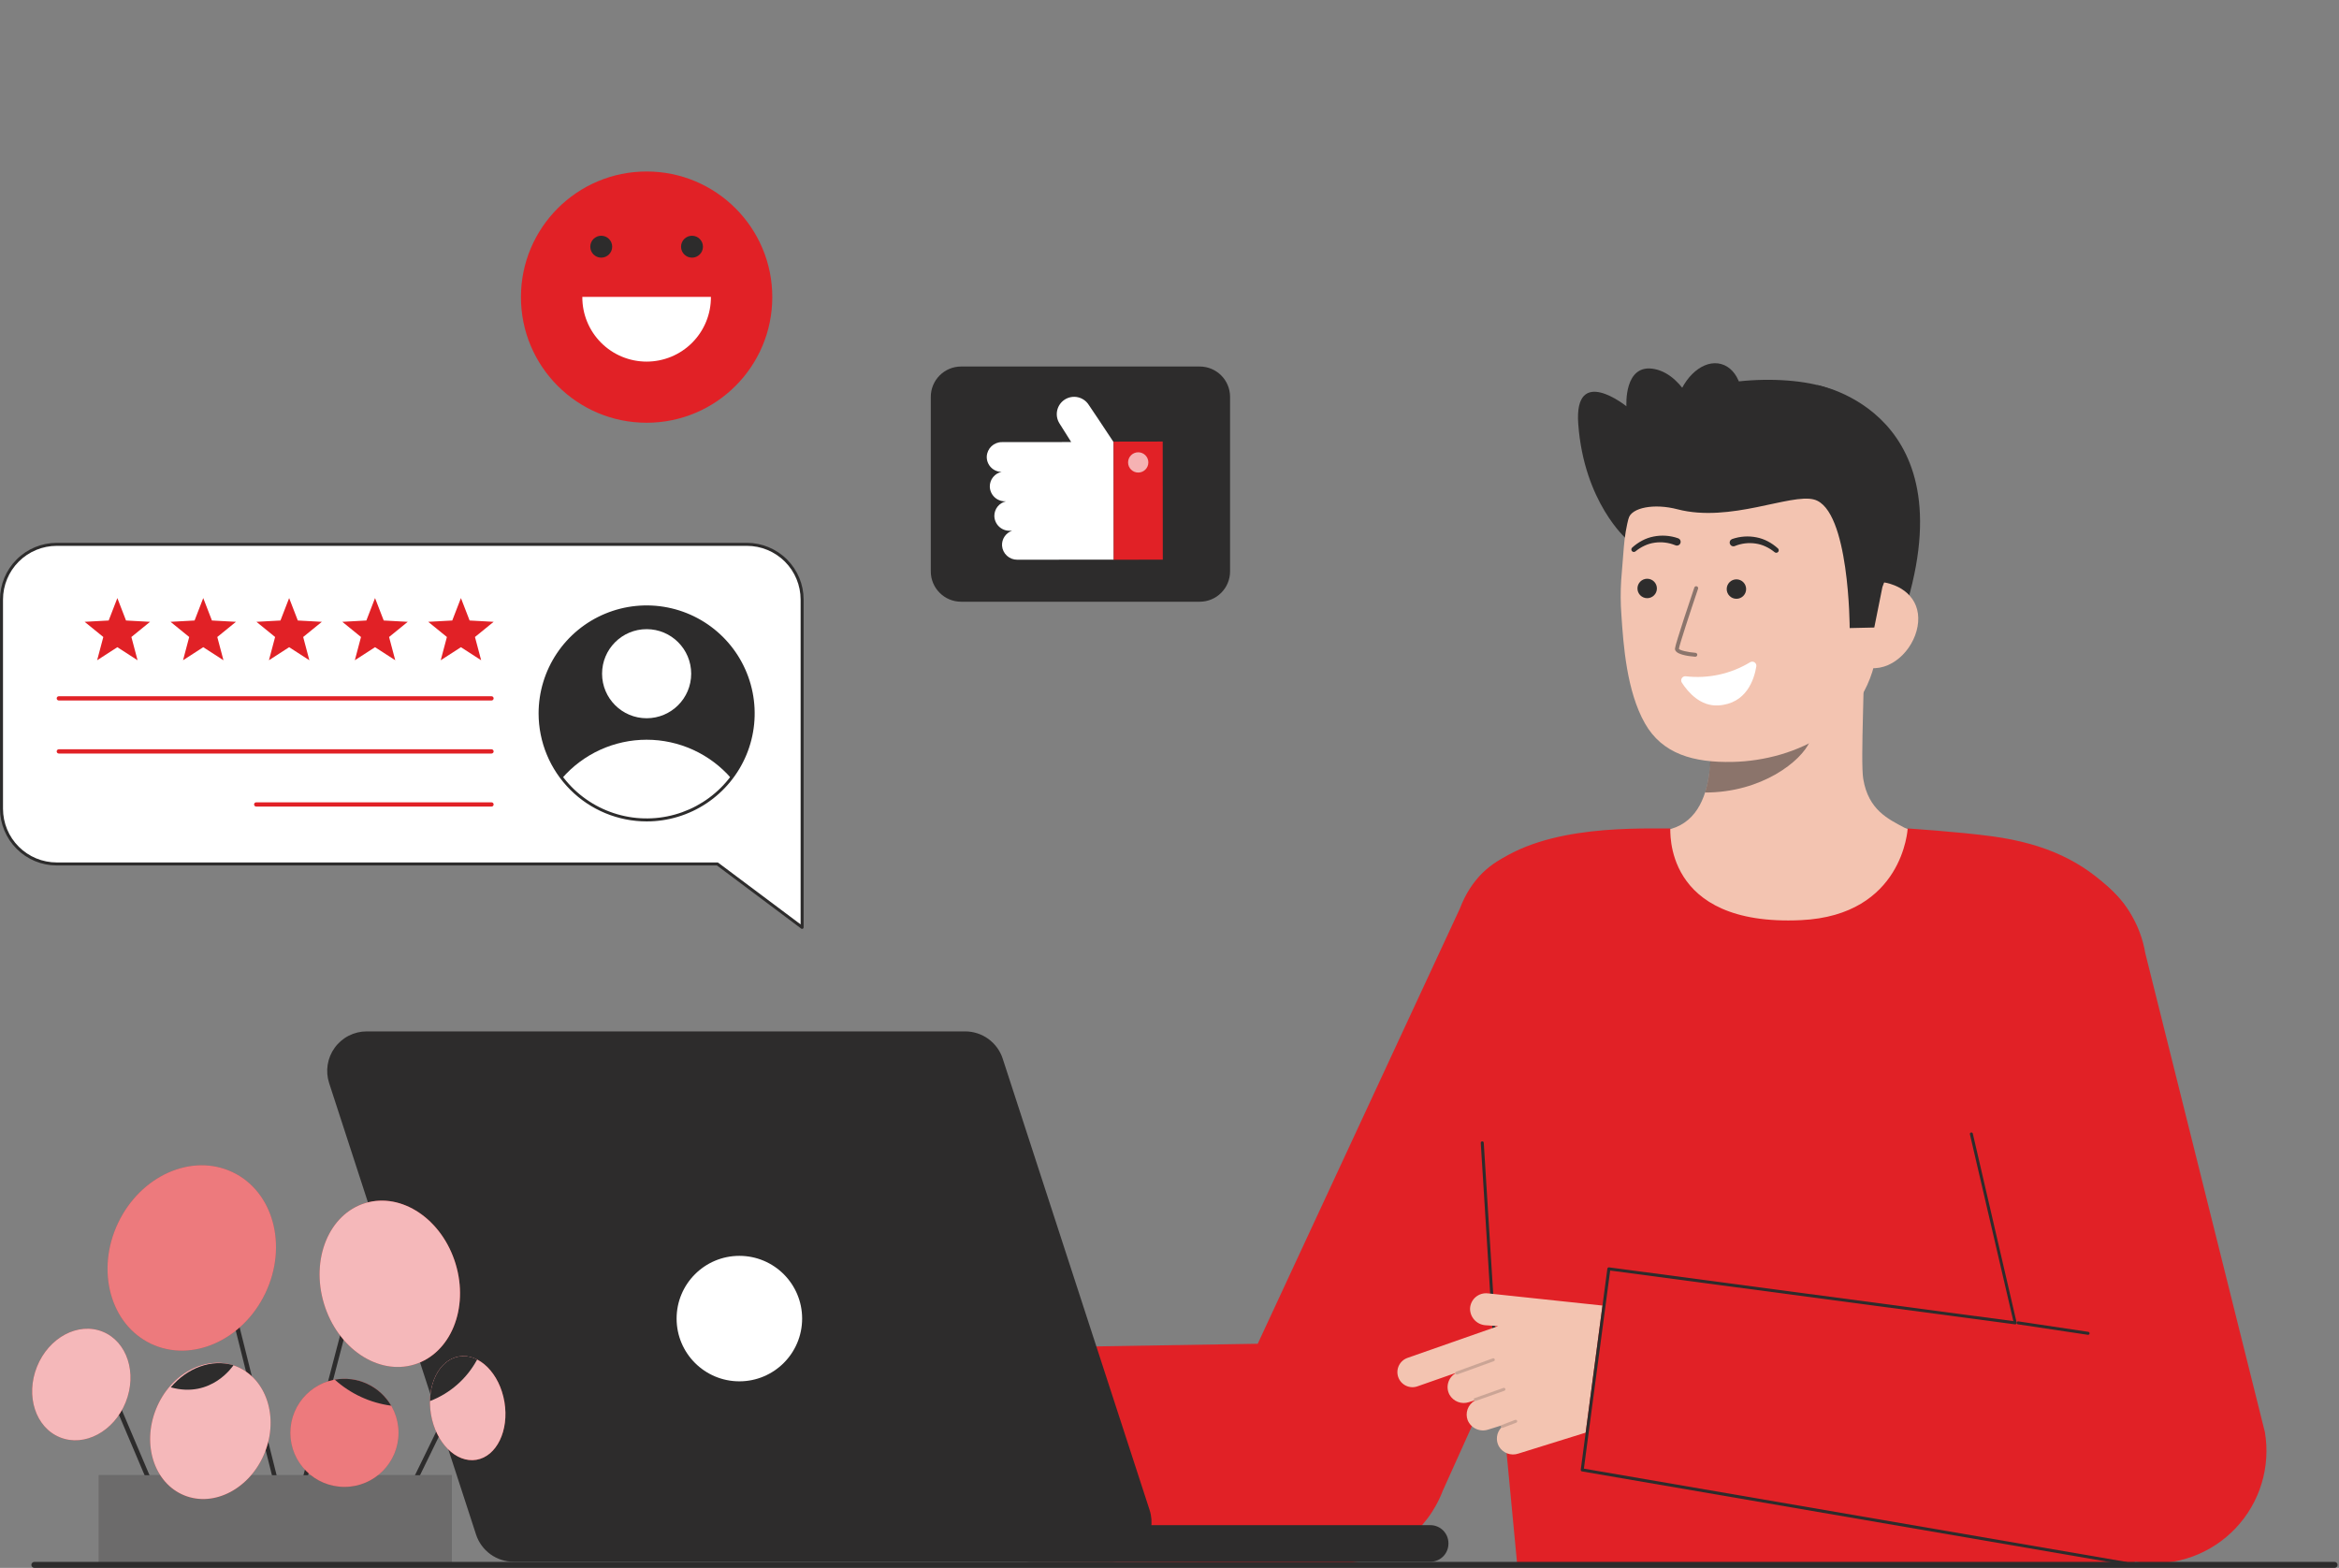
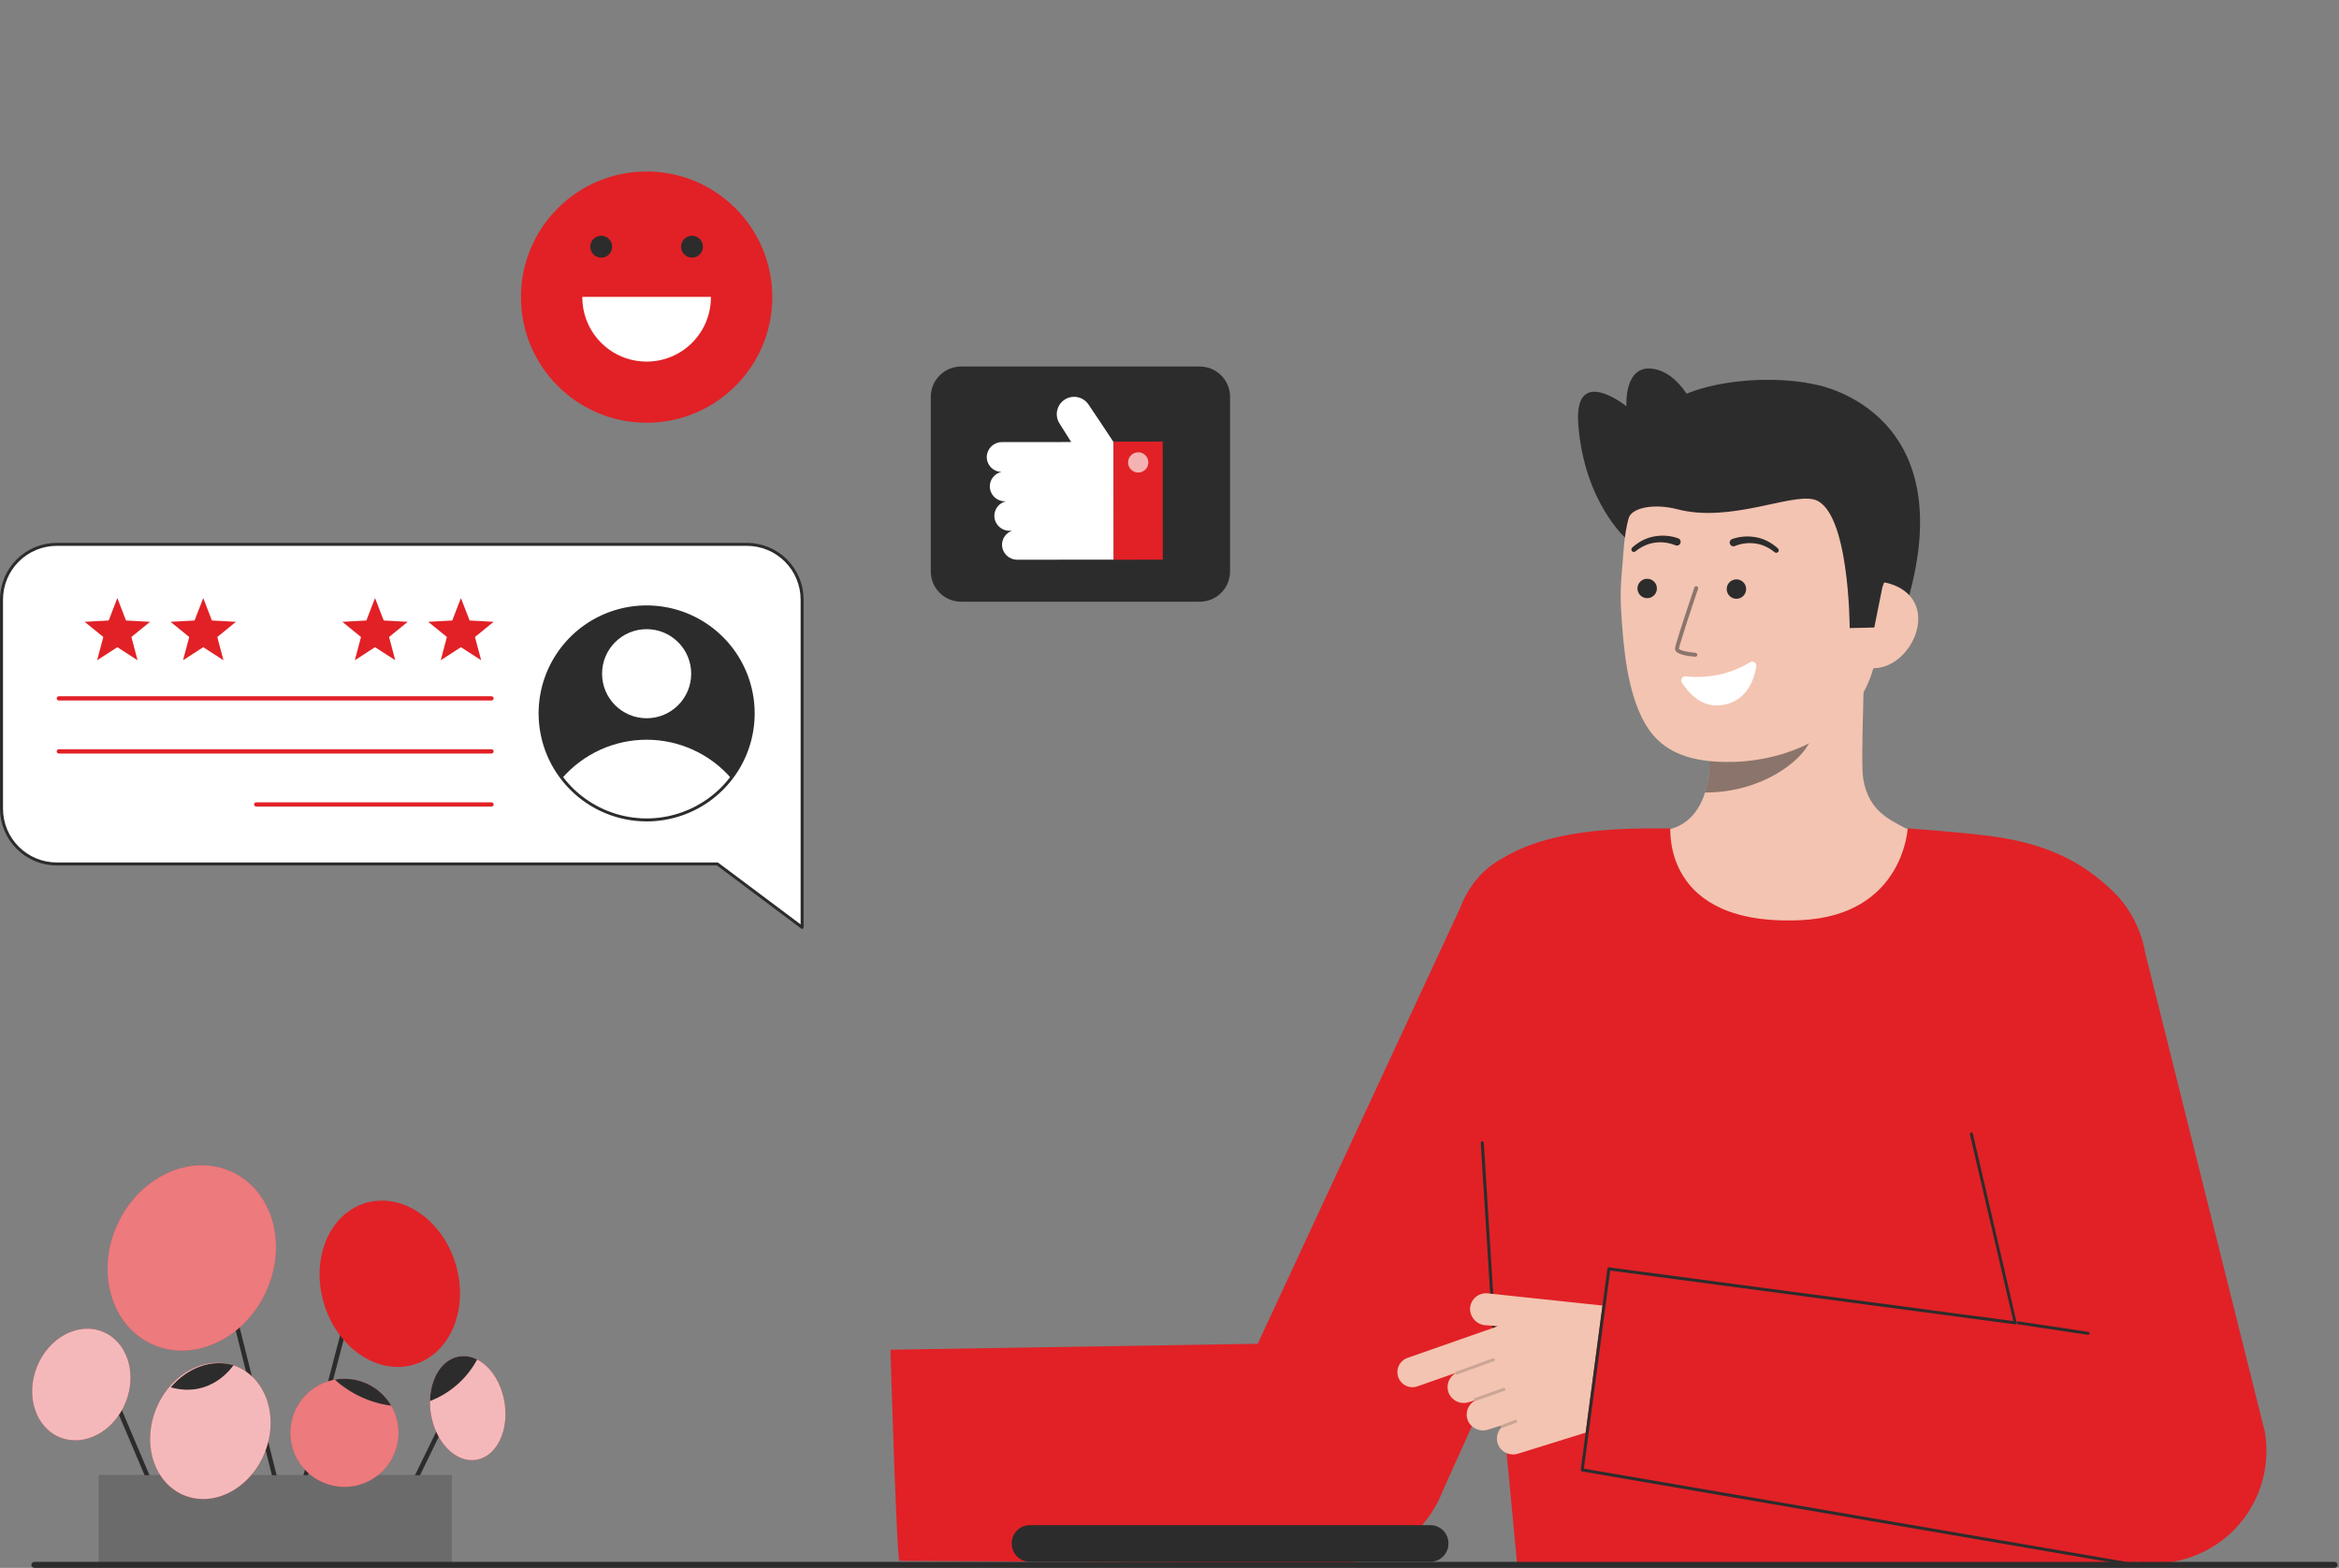
<svg xmlns="http://www.w3.org/2000/svg" width="543" height="364" viewBox="0 0 543 364" fill="none">
  <rect x="0" y="0" width="543" height="364" fill="#808080" stroke="none" />
  <g clip-path="url(#clip0_219_11)">
    <path d="M377.575 125.126C377.575 125.126 367.755 116.626 366.396 98.493C365.344 84.451 377.575 94.321 377.575 94.321C377.575 94.321 376.916 84.203 384.156 85.687C391.395 87.171 394.786 97.982 394.786 97.982" fill="#2D2C2C" />
    <path d="M421.86 89.393C421.86 89.393 457.869 95.709 441.464 143.961H431.697" fill="#2D2C2C" />
    <path d="M381.307 194.124C381.467 194.103 383.24 223.52 417.426 220.955C441.092 219.183 449.53 194.082 450.073 194.082C447.521 193.54 443.224 192.752 442.091 192.147C438.365 190.146 433.753 188.062 432.553 180.828C431.86 176.659 433.034 155.327 432.673 151.107L396.345 159.213C396.853 168.123 400.405 188.779 387.954 192.435C385.882 193.04 383.65 193.596 381.307 194.124Z" fill="#F3C4B1" />
    <path opacity="0.52" d="M395.836 183.993C396.405 182.16 396.771 180.27 396.929 178.357C397.328 173.992 397.248 169.596 396.691 165.248C404.075 164.251 411.031 161.205 416.769 156.454C417.443 158.944 421.153 169.826 420.126 172.193C418.185 176.667 409.061 183.993 395.836 183.993Z" fill="#2D2C2C" />
    <path d="M402.284 176.886C416.67 176.562 434.39 168.677 435.937 149.289L437.331 131.795C438.878 112.408 429.943 95.878 411.686 94.422C393.425 92.965 378.522 107.59 376.976 126.98L376.358 134.725C376.192 137.388 376.208 140.059 376.405 142.72C376.876 149.757 377.618 160.455 381.872 167.942C385.889 175.014 393.093 177.093 402.284 176.886Z" fill="#F3C4B1" />
    <path d="M382.394 138.872C381.148 138.872 380.138 137.863 380.138 136.617C380.138 135.371 381.148 134.362 382.394 134.362C383.64 134.362 384.65 135.371 384.65 136.617C384.65 137.863 383.64 138.872 382.394 138.872Z" fill="#2D2C2C" />
    <path d="M403.111 139.014C401.865 139.014 400.855 138.004 400.855 136.758C400.855 135.513 401.865 134.503 403.111 134.503C404.357 134.503 405.367 135.513 405.367 136.758C405.367 138.004 404.357 139.014 403.111 139.014Z" fill="#2D2C2C" />
    <path d="M434.332 155.105C439.881 155.548 444.856 149.972 445.296 144.424C445.736 138.877 441.484 135.458 435.935 135.018L432.779 138.507L429.56 154.726L434.332 155.105Z" fill="#F3C4B1" />
    <path d="M429.404 145.813C429.404 145.813 429.369 118.23 421.155 115.977C415.683 114.476 401.705 121.44 389.405 118.23C384.023 116.826 378.758 117.828 378.059 120.367C377.78 121.372 375.369 106.501 384.65 95.957C392.038 87.562 414.447 86.55 424.371 90.133C451.849 100.045 436.999 136.302 436.999 136.302L435.117 145.685L429.404 145.813Z" fill="#2D2C2C" />
    <g opacity="0.52">
      <path d="M393.552 152.467H393.516C391.728 152.327 388.743 151.898 388.847 150.56C388.934 149.452 392.889 137.723 393.343 136.389C393.385 136.279 393.468 136.189 393.575 136.138C393.682 136.088 393.805 136.081 393.917 136.119C394.029 136.157 394.122 136.236 394.176 136.341C394.231 136.446 394.242 136.568 394.208 136.682C392.451 141.876 389.817 149.878 389.758 150.631C389.909 150.96 391.736 151.413 393.592 151.556C393.712 151.562 393.825 151.615 393.906 151.703C393.987 151.792 394.03 151.909 394.026 152.029C394.021 152.149 393.969 152.263 393.882 152.345C393.794 152.427 393.678 152.471 393.557 152.468L393.552 152.467Z" fill="#2D2C2C" />
    </g>
    <path d="M389.551 124.959C387.728 124.32 385.766 124.184 383.871 124.565C382.94 124.746 382.041 125.067 381.204 125.515C380.376 125.955 379.607 126.497 378.914 127.129C378.801 127.227 378.73 127.366 378.717 127.516C378.704 127.666 378.75 127.815 378.845 127.932C378.94 128.049 379.076 128.124 379.226 128.143C379.375 128.161 379.526 128.12 379.646 128.03L379.683 128.002C380.325 127.477 381.03 127.036 381.782 126.687C382.523 126.339 383.312 126.106 384.122 125.994C385.724 125.761 387.359 125.956 388.862 126.558L388.919 126.582C389.025 126.632 389.14 126.66 389.257 126.664C389.375 126.668 389.491 126.649 389.601 126.607C389.71 126.565 389.81 126.502 389.895 126.42C389.979 126.339 390.046 126.241 390.092 126.134C390.138 126.026 390.161 125.91 390.161 125.792C390.161 125.675 390.137 125.559 390.091 125.451C390.045 125.344 389.978 125.246 389.893 125.165C389.808 125.084 389.708 125.021 389.599 124.979L389.551 124.959Z" fill="#2D2C2C" />
    <path d="M402.795 126.746C404.297 126.145 405.932 125.951 407.534 126.184C408.345 126.295 409.134 126.529 409.875 126.876C410.627 127.225 411.332 127.667 411.974 128.191L412.01 128.218C412.13 128.308 412.28 128.349 412.429 128.33C412.578 128.312 412.714 128.237 412.808 128.121C412.903 128.004 412.949 127.856 412.937 127.706C412.924 127.557 412.855 127.418 412.742 127.319C412.05 126.687 411.281 126.144 410.452 125.705C409.616 125.256 408.716 124.935 407.784 124.753C405.89 124.373 403.929 124.509 402.105 125.148C401.893 125.23 401.72 125.391 401.625 125.599C401.53 125.806 401.52 126.042 401.597 126.256C401.675 126.471 401.833 126.646 402.038 126.746C402.243 126.845 402.479 126.86 402.695 126.788L402.738 126.772L402.795 126.746Z" fill="#2D2C2C" />
-     <path d="M391.361 157.009C396.565 157.609 401.82 156.46 406.296 153.741C406.452 153.648 406.63 153.6 406.812 153.605C406.993 153.609 407.169 153.665 407.32 153.765C407.47 153.866 407.589 154.008 407.662 154.174C407.735 154.34 407.759 154.523 407.732 154.702C407.234 157.768 405.432 163.362 398.929 163.769C394.729 164.031 391.859 160.677 390.437 158.473C390.338 158.321 390.285 158.143 390.284 157.961C390.283 157.778 390.334 157.6 390.431 157.446C390.528 157.292 390.667 157.169 390.832 157.091C390.997 157.014 391.181 156.985 391.361 157.009Z" fill="white" />
-     <path d="M393.545 106.119C389.491 104.985 387.559 99.23 389.229 93.266C390.898 87.302 395.538 83.386 399.591 84.52C403.645 85.654 405.577 91.409 403.908 97.373C402.238 103.337 397.598 107.253 393.545 106.119Z" fill="#2D2C2C" />
+     <path d="M391.361 157.009C396.565 157.609 401.82 156.46 406.296 153.741C406.452 153.648 406.63 153.6 406.812 153.605C406.993 153.609 407.169 153.665 407.32 153.765C407.47 153.866 407.589 154.008 407.662 154.174C407.735 154.34 407.759 154.523 407.732 154.702C407.234 157.768 405.432 163.362 398.929 163.769C394.729 164.031 391.859 160.677 390.437 158.473C390.338 158.321 390.285 158.143 390.284 157.961C390.283 157.778 390.334 157.6 390.431 157.446C390.528 157.292 390.667 157.169 390.832 157.091Z" fill="white" />
    <path d="M418.105 213.62C441.866 212.5 442.867 192.338 442.867 192.338C442.867 192.338 454.64 193.099 462.467 194.158C475.28 195.89 483.733 200.234 490.46 206.959C496.718 213.214 500.528 219.983 496.496 263.194C493.577 294.482 495.631 363.303 495.631 363.303H352.226C352.226 363.303 343.626 273.098 342.428 259.013C340.14 232.126 338.282 208.704 343.867 203.121C355.347 191.645 377.879 192.338 387.747 192.34C387.908 192.34 385.745 215.144 418.105 213.62Z" fill="#E12126" />
    <path d="M208.815 362.375L312.387 362.887C317.356 362.527 322.119 360.756 326.115 357.781C330.11 354.806 333.172 350.751 334.939 346.095L386.023 232.803C388.482 226.324 388.267 219.134 385.423 212.815C382.579 206.495 377.341 201.563 370.86 199.105C357.362 193.984 344.037 197.427 338.916 210.917L291.984 311.968L206.717 313.351C206.717 313.351 208.173 362.421 208.815 362.375Z" fill="#E12126" />
    <path d="M344.455 265.299C344.45 265.207 344.407 265.121 344.338 265.06C344.268 264.998 344.177 264.967 344.085 264.973C343.993 264.979 343.906 265.021 343.845 265.091C343.784 265.16 343.753 265.251 343.758 265.343L346.674 311.906C346.679 311.99 346.715 312.069 346.773 312.128C346.832 312.188 346.911 312.225 346.995 312.231C347.011 312.232 347.028 312.232 347.044 312.231C347.09 312.228 347.135 312.217 347.176 312.196C347.217 312.176 347.254 312.148 347.284 312.114C347.314 312.08 347.337 312.04 347.352 311.996C347.367 311.953 347.373 311.907 347.37 311.861" fill="#2D2C2C" />
    <path d="M326.794 315.233L347.798 307.873L344.783 307.664C343.811 307.578 342.908 307.125 342.257 306.399C341.605 305.672 341.254 304.726 341.274 303.75C341.302 303.247 341.432 302.755 341.656 302.304C341.88 301.852 342.194 301.451 342.579 301.125C342.963 300.799 343.41 300.555 343.892 300.407C344.374 300.26 344.881 300.212 345.382 300.267L382.541 304.215L381.576 316.152C381.276 319.86 379.876 323.393 377.553 326.3C375.231 329.207 372.094 331.354 368.543 332.466L352.451 337.477C351.62 337.754 350.718 337.735 349.9 337.423C349.081 337.112 348.395 336.527 347.958 335.768C347.578 335.075 347.429 334.278 347.534 333.495C347.639 332.711 347.992 331.981 348.541 331.412C348.492 331.377 348.453 331.328 348.43 331.273C348.411 331.221 348.404 331.165 348.411 331.11C348.419 331.055 348.439 331.003 348.471 330.957L345.504 331.887C344.579 332.197 343.571 332.145 342.683 331.741C341.795 331.337 341.093 330.611 340.72 329.709C340.415 328.892 340.408 327.993 340.7 327.171C340.992 326.349 341.565 325.657 342.318 325.215C342.283 325.197 342.253 325.172 342.227 325.142L341.007 325.524C340.176 325.801 339.275 325.782 338.456 325.47C337.638 325.159 336.952 324.574 336.515 323.816C336.053 322.974 335.936 321.987 336.187 321.06C336.438 320.134 337.038 319.341 337.861 318.848C337.855 318.823 337.851 318.798 337.849 318.772L329.103 321.838C328.668 321.997 328.205 322.067 327.743 322.046C327.28 322.025 326.826 321.912 326.408 321.714C325.989 321.516 325.614 321.237 325.304 320.892C324.994 320.548 324.755 320.146 324.602 319.709C324.449 319.272 324.384 318.809 324.411 318.347C324.438 317.885 324.557 317.433 324.76 317.017C324.964 316.601 325.248 316.229 325.596 315.924C325.944 315.618 326.349 315.385 326.788 315.237L326.794 315.233Z" fill="#F3C4B1" />
    <path opacity="0.2" d="M338.197 319.112C338.238 319.113 338.278 319.106 338.316 319.092L346.777 316.016C346.822 316.002 346.864 315.979 346.899 315.948C346.935 315.918 346.964 315.88 346.985 315.838C347.006 315.796 347.018 315.75 347.021 315.703C347.023 315.656 347.017 315.609 347 315.565C346.984 315.52 346.96 315.48 346.927 315.446C346.895 315.411 346.856 315.384 346.813 315.365C346.77 315.346 346.724 315.336 346.677 315.335C346.63 315.335 346.583 315.344 346.539 315.362L338.078 318.437C338.001 318.466 337.937 318.52 337.897 318.591C337.856 318.661 337.841 318.744 337.856 318.825C337.87 318.905 337.912 318.978 337.974 319.03C338.037 319.083 338.116 319.112 338.197 319.112Z" fill="#2D2C2C" />
    <path opacity="0.2" d="M342.477 325.261C342.516 325.261 342.556 325.254 342.593 325.24L349.262 322.871C349.346 322.838 349.414 322.774 349.452 322.692C349.489 322.609 349.493 322.516 349.463 322.431C349.433 322.345 349.371 322.275 349.29 322.235C349.209 322.195 349.115 322.188 349.029 322.215L342.36 324.581C342.283 324.608 342.218 324.662 342.176 324.733C342.135 324.804 342.12 324.887 342.134 324.968C342.148 325.049 342.19 325.122 342.253 325.175C342.315 325.228 342.395 325.257 342.477 325.257V325.261Z" fill="#2D2C2C" />
    <path opacity="0.2" d="M348.754 331.5C348.796 331.5 348.839 331.492 348.879 331.477L352.002 330.286C352.085 330.251 352.152 330.185 352.188 330.102C352.224 330.019 352.226 329.925 352.194 329.841C352.161 329.756 352.097 329.687 352.015 329.649C351.933 329.611 351.839 329.606 351.754 329.635L348.63 330.826C348.554 330.855 348.49 330.91 348.45 330.981C348.411 331.052 348.397 331.135 348.412 331.215C348.426 331.295 348.469 331.367 348.531 331.419C348.594 331.471 348.672 331.5 348.754 331.5Z" fill="#2D2C2C" />
    <path d="M366.971 341.22L497.195 362.799C501.209 363.236 505.271 362.736 509.06 361.341C512.849 359.945 516.263 357.69 519.035 354.754C521.806 351.817 523.859 348.279 525.032 344.416C526.205 340.553 526.468 336.471 525.798 332.49L498.029 221.288C496.879 214.455 493.06 208.358 487.413 204.339C481.766 200.319 474.754 198.707 467.918 199.857C461.082 201.007 454.983 204.824 450.962 210.469C446.942 216.114 445.329 223.124 446.479 229.958L467.776 307.461L373.15 294.539L366.971 341.22Z" fill="#E12126" />
    <path d="M484.751 309.894C484.838 309.893 484.922 309.859 484.986 309.8C485.05 309.74 485.089 309.658 485.095 309.571C485.102 309.484 485.075 309.397 485.021 309.329C484.966 309.26 484.888 309.215 484.802 309.201L468.57 306.772C468.525 306.764 468.478 306.766 468.434 306.777C468.389 306.787 468.347 306.807 468.31 306.834C468.273 306.862 468.242 306.896 468.219 306.935C468.195 306.975 468.18 307.019 468.174 307.064C468.16 307.156 468.183 307.249 468.238 307.323C468.293 307.397 468.376 307.446 468.467 307.46L484.698 309.89C484.716 309.892 484.733 309.894 484.751 309.894Z" fill="#2D2C2C" />
    <path d="M493.57 363.303C493.662 363.309 493.753 363.278 493.823 363.217C493.892 363.156 493.935 363.07 493.94 362.977C493.946 362.885 493.915 362.794 493.854 362.724C493.793 362.655 493.707 362.612 493.614 362.606L367.701 340.956L373.804 294.97L467.776 307.461C467.83 307.468 467.884 307.462 467.936 307.444C467.987 307.427 468.034 307.397 468.072 307.358C468.11 307.319 468.138 307.271 468.154 307.219C468.171 307.167 468.174 307.112 468.165 307.058L457.997 263.204C457.99 263.158 457.974 263.115 457.95 263.076C457.926 263.036 457.894 263.003 457.856 262.976C457.819 262.949 457.777 262.93 457.732 262.92C457.687 262.91 457.641 262.909 457.595 262.917C457.55 262.925 457.507 262.941 457.468 262.966C457.429 262.99 457.396 263.022 457.369 263.059C457.343 263.096 457.324 263.139 457.313 263.183C457.303 263.228 457.302 263.274 457.31 263.319L467.4 306.71L373.543 294.231C373.497 294.225 373.45 294.228 373.405 294.241C373.36 294.253 373.318 294.274 373.282 294.303C373.245 294.331 373.215 294.367 373.192 294.408C373.17 294.448 373.155 294.493 373.15 294.539L366.971 341.222C366.961 341.312 366.987 341.403 367.043 341.475C367.1 341.546 367.182 341.593 367.272 341.605L493.524 363.3C493.539 363.302 493.555 363.303 493.57 363.303Z" fill="#2D2C2C" />
-     <path d="M266.881 350.567L232.781 245.783C232.182 243.942 231.015 242.337 229.448 241.2C227.881 240.062 225.993 239.449 224.056 239.449H85.134C83.686 239.449 82.258 239.791 80.968 240.449C79.678 241.106 78.562 242.059 77.711 243.231C76.86 244.402 76.298 245.758 76.072 247.188C75.846 248.618 75.962 250.081 76.41 251.458L110.509 356.242C111.108 358.083 112.274 359.687 113.841 360.825C115.408 361.963 117.295 362.576 119.232 362.576H258.156C259.604 362.576 261.032 362.233 262.322 361.576C263.612 360.919 264.728 359.965 265.579 358.794C266.43 357.623 266.992 356.267 267.218 354.837C267.444 353.407 267.329 351.944 266.881 350.567Z" fill="#2D2C2C" />
    <path d="M239.065 354.08H332.058C334.375 354.08 336.254 355.958 336.254 358.274V358.381C336.254 360.698 334.375 362.576 332.058 362.576H239.065C236.747 362.576 234.869 360.698 234.869 358.381V358.274C234.869 355.958 236.747 354.08 239.065 354.08Z" fill="#2D2C2C" />
-     <path d="M171.645 320.69C163.598 320.69 157.075 314.169 157.075 306.124C157.075 298.08 163.598 291.559 171.645 291.559C179.692 291.559 186.216 298.08 186.216 306.124C186.216 314.169 179.692 320.69 171.645 320.69Z" fill="white" />
    <path d="M13.165 200.577H166.549L186.212 215.302V139.188C186.212 135.79 184.862 132.531 182.458 130.128C180.054 127.725 176.794 126.375 173.395 126.375H13.165C9.766 126.375 6.506 127.725 4.103 130.128C1.699 132.531 0.349 135.79 0.349 139.188V187.765C0.349 191.163 1.699 194.422 4.103 196.824C6.506 199.227 9.766 200.577 13.165 200.577Z" fill="white" />
    <path d="M186.212 215.65C186.266 215.65 186.32 215.637 186.368 215.613C186.426 215.584 186.475 215.54 186.509 215.485C186.543 215.43 186.561 215.367 186.561 215.302V139.188C186.556 135.699 185.168 132.354 182.7 129.886C180.232 127.419 176.886 126.031 173.395 126.027H13.165C9.675 126.031 6.329 127.419 3.861 129.886C1.392 132.354 0.004 135.699 -3.05176e-05 139.188V187.764C0.004 191.253 1.392 194.599 3.861 197.066C6.329 199.533 9.675 200.921 13.165 200.925H166.433L186.003 215.581C186.063 215.626 186.137 215.65 186.212 215.65ZM173.395 126.724C176.701 126.728 179.87 128.042 182.208 130.379C184.545 132.715 185.86 135.883 185.864 139.188V214.606L166.754 200.298C166.694 200.253 166.621 200.228 166.545 200.228H13.165C9.86 200.225 6.69 198.91 4.353 196.574C2.015 194.237 0.701 191.069 0.697 187.764V139.188C0.701 135.883 2.015 132.715 4.353 130.379C6.69 128.042 9.86 126.728 13.165 126.724H173.395Z" fill="#2D2C2C" />
    <path d="M13.653 162.626H114.105C114.236 162.626 114.361 162.574 114.454 162.482C114.546 162.389 114.598 162.264 114.598 162.134C114.598 162.003 114.546 161.878 114.454 161.785C114.361 161.693 114.236 161.641 114.105 161.641H13.653C13.522 161.641 13.397 161.693 13.304 161.785C13.212 161.878 13.16 162.003 13.16 162.134C13.16 162.264 13.212 162.389 13.304 162.482C13.397 162.574 13.522 162.626 13.653 162.626Z" fill="#E12126" />
    <path d="M13.653 174.941H114.105C114.17 174.941 114.234 174.928 114.294 174.903C114.354 174.878 114.408 174.842 114.454 174.796C114.499 174.751 114.536 174.696 114.561 174.636C114.585 174.577 114.598 174.513 114.598 174.448C114.598 174.383 114.585 174.319 114.561 174.259C114.536 174.2 114.499 174.145 114.454 174.1C114.408 174.054 114.354 174.018 114.294 173.993C114.234 173.968 114.17 173.955 114.105 173.955H13.653C13.588 173.955 13.524 173.968 13.464 173.993C13.404 174.018 13.35 174.054 13.304 174.1C13.258 174.145 13.222 174.2 13.197 174.259C13.173 174.319 13.16 174.383 13.16 174.448C13.16 174.513 13.173 174.577 13.197 174.636C13.222 174.696 13.258 174.751 13.304 174.796C13.35 174.842 13.404 174.878 13.464 174.903C13.524 174.928 13.588 174.941 13.653 174.941Z" fill="#E12126" />
    <path d="M59.476 187.254H114.105C114.236 187.254 114.361 187.202 114.454 187.11C114.546 187.018 114.598 186.892 114.598 186.762C114.598 186.631 114.546 186.506 114.454 186.413C114.361 186.321 114.236 186.269 114.105 186.269H59.476C59.411 186.269 59.347 186.282 59.288 186.307C59.228 186.331 59.173 186.368 59.128 186.413C59.082 186.459 59.046 186.513 59.021 186.573C58.996 186.633 58.983 186.697 58.983 186.762C58.983 186.826 58.996 186.89 59.021 186.95C59.046 187.01 59.082 187.064 59.128 187.11C59.173 187.156 59.228 187.192 59.288 187.217C59.347 187.241 59.411 187.254 59.476 187.254Z" fill="#E12126" />
    <path d="M150.116 190.353C136.456 190.353 125.383 179.283 125.383 165.628C125.383 151.973 136.456 140.903 150.116 140.903C163.776 140.903 174.849 151.973 174.849 165.628C174.849 179.283 163.776 190.353 150.116 190.353Z" fill="#2D2C2C" />
    <path d="M107.006 138.847L104.992 144.056L99.414 144.361L103.748 147.886L102.314 153.283L107.006 150.252L111.699 153.283L110.265 147.886L114.598 144.361L109.02 144.056L107.006 138.847Z" fill="#E12126" />
    <path d="M87.066 138.847L85.051 144.056L79.473 144.361L83.807 147.886L82.374 153.283L87.066 150.252L91.758 153.283L90.324 147.886L94.657 144.361L89.079 144.056L87.066 138.847Z" fill="#E12126" />
-     <path d="M67.125 138.847L65.111 144.056L59.532 144.361L63.866 147.886L62.433 153.283L67.125 150.252L71.817 153.283L70.383 147.886L74.716 144.361L69.138 144.056L67.125 138.847Z" fill="#E12126" />
    <path d="M47.184 138.847L45.17 144.056L39.592 144.361L43.925 147.886L42.492 153.283L47.184 150.252L51.876 153.283L50.442 147.886L54.776 144.361L49.198 144.056L47.184 138.847Z" fill="#E12126" />
    <path d="M27.243 138.847L25.229 144.056L19.651 144.361L23.984 147.886L22.551 153.283L27.243 150.252L31.935 153.283L30.502 147.886L34.835 144.361L29.257 144.056L27.243 138.847Z" fill="#E12126" />
    <path d="M223.132 85.089H278.514C282.406 85.089 285.561 88.243 285.561 92.134V132.653C285.561 136.543 282.406 139.697 278.514 139.697H223.132C219.239 139.697 216.084 136.543 216.084 132.653V92.134C216.084 88.243 219.239 85.089 223.132 85.089Z" fill="#2D2C2C" />
    <path d="M233.324 116.385H233.574C232.796 116.55 232.098 116.979 231.599 117.599C231.101 118.219 230.831 118.993 230.837 119.788C230.856 120.711 231.239 121.589 231.902 122.231C232.565 122.874 233.454 123.229 234.377 123.22H234.957C234.245 123.463 233.633 123.931 233.212 124.554C232.791 125.176 232.585 125.919 232.624 126.669C232.684 127.563 233.084 128.401 233.743 129.01C234.401 129.619 235.268 129.953 236.164 129.944H237.232L258.559 129.925L258.529 102.659C256.438 99.442 252.76 94.005 252.76 94.005C252.191 93.103 251.287 92.463 250.246 92.227C249.206 91.991 248.114 92.178 247.211 92.746C246.308 93.315 245.668 94.219 245.432 95.26C245.196 96.3 245.383 97.392 245.952 98.294L248.68 102.624L245.463 102.629H243.176L232.61 102.641C231.705 102.634 230.833 102.976 230.174 103.596C229.516 104.217 229.123 105.067 229.077 105.97C229.06 106.434 229.137 106.895 229.302 107.328C229.467 107.762 229.718 108.157 230.04 108.491C230.361 108.825 230.747 109.091 231.173 109.273C231.6 109.455 232.058 109.549 232.522 109.55C231.743 109.716 231.046 110.145 230.547 110.765C230.047 111.384 229.777 112.158 229.782 112.953C229.802 113.876 230.185 114.754 230.848 115.396C231.511 116.038 232.401 116.394 233.324 116.385Z" fill="white" />
    <path d="M258.531 102.528V102.657L258.552 129.922V129.946L269.945 129.927L269.923 102.509L258.531 102.528Z" fill="#E12126" />
    <path opacity="0.65" d="M264.238 109.709C262.938 109.709 261.884 108.656 261.884 107.356C261.884 106.057 262.938 105.003 264.238 105.003C265.538 105.003 266.591 106.057 266.591 107.356C266.591 108.656 265.538 109.709 264.238 109.709Z" fill="white" />
    <path d="M150.113 98.143C134 98.143 120.938 85.086 120.938 68.978C120.938 52.871 134 39.814 150.113 39.814C166.226 39.814 179.287 52.871 179.287 68.978C179.287 85.086 166.226 98.143 150.113 98.143Z" fill="#E12126" />
    <path d="M135.188 68.928C135.174 70.896 135.55 72.847 136.294 74.669C137.038 76.492 138.136 78.148 139.523 79.545C140.91 80.941 142.56 82.049 144.378 82.806C146.195 83.562 148.145 83.951 150.113 83.951C152.082 83.951 154.031 83.562 155.849 82.806C157.666 82.049 159.316 80.941 160.704 79.545C162.091 78.148 163.188 76.492 163.932 74.669C164.676 72.847 165.052 70.896 165.039 68.928H135.188Z" fill="white" />
    <path d="M160.649 59.815C159.245 59.815 158.107 58.677 158.107 57.274C158.107 55.87 159.245 54.733 160.649 54.733C162.053 54.733 163.191 55.87 163.191 57.274C163.191 58.677 162.053 59.815 160.649 59.815Z" fill="#2D2C2C" />
    <path d="M139.578 59.815C138.174 59.815 137.036 58.677 137.036 57.274C137.036 55.87 138.174 54.733 139.578 54.733C140.982 54.733 142.12 55.87 142.12 57.274C142.12 58.677 140.982 59.815 139.578 59.815Z" fill="#2D2C2C" />
    <path d="M150.116 166.747C144.403 166.747 139.771 162.117 139.771 156.406C139.771 150.695 144.403 146.065 150.116 146.065C155.829 146.065 160.461 150.695 160.461 156.406C160.461 162.117 155.829 166.747 150.116 166.747Z" fill="white" />
    <path d="M130.489 180.68C132.8 183.688 135.771 186.124 139.174 187.801C142.577 189.477 146.319 190.349 150.113 190.349C153.907 190.349 157.649 189.477 161.052 187.801C164.455 186.124 167.426 183.688 169.737 180.68C167.297 177.872 164.282 175.62 160.897 174.076C157.511 172.533 153.834 171.734 150.113 171.734C146.392 171.734 142.715 172.533 139.329 174.076C135.944 175.62 132.929 177.872 130.489 180.68Z" fill="white" />
    <path d="M150.116 190.701C155.077 190.701 159.926 189.231 164.051 186.476C168.175 183.721 171.39 179.805 173.289 175.223C175.187 170.642 175.684 165.6 174.716 160.737C173.749 155.873 171.36 151.405 167.852 147.898C164.345 144.392 159.875 142.004 155.01 141.036C150.145 140.069 145.101 140.565 140.518 142.463C135.935 144.361 132.018 147.574 129.262 151.698C126.506 155.821 125.035 160.669 125.035 165.628C125.042 172.275 127.687 178.648 132.389 183.349C137.091 188.049 143.466 190.693 150.116 190.701ZM150.116 141.251C154.939 141.251 159.653 142.681 163.664 145.359C167.674 148.037 170.799 151.844 172.645 156.299C174.491 160.753 174.974 165.654 174.033 170.383C173.092 175.112 170.77 179.455 167.359 182.864C163.949 186.273 159.604 188.595 154.874 189.536C150.144 190.476 145.241 189.994 140.785 188.149C136.329 186.304 132.521 183.179 129.841 179.171C127.162 175.162 125.732 170.449 125.732 165.628C125.739 159.165 128.31 152.969 132.882 148.399C137.453 143.829 143.651 141.259 150.116 141.251Z" fill="#2D2C2C" />
    <path d="M92.513 352.051C92.611 352.051 92.708 352.023 92.792 351.971C92.875 351.919 92.943 351.844 92.986 351.755L106.862 323.305C106.921 323.18 106.928 323.037 106.882 322.907C106.836 322.776 106.741 322.669 106.616 322.608C106.492 322.548 106.349 322.539 106.218 322.583C106.086 322.627 105.978 322.721 105.916 322.844L92.04 351.294C92.01 351.356 91.992 351.424 91.988 351.493C91.984 351.562 91.993 351.631 92.015 351.696C92.038 351.762 92.073 351.822 92.119 351.874C92.165 351.925 92.221 351.967 92.283 351.998C92.354 352.033 92.433 352.051 92.513 352.051Z" fill="#2D2C2C" />
    <path d="M69.058 350.397C69.174 350.397 69.287 350.358 69.379 350.287C69.47 350.216 69.536 350.117 69.566 350.004L85.622 288.727C85.642 288.659 85.649 288.588 85.641 288.518C85.633 288.448 85.611 288.38 85.576 288.319C85.542 288.257 85.495 288.203 85.439 288.16C85.383 288.117 85.319 288.086 85.251 288.068C85.183 288.05 85.112 288.046 85.042 288.056C84.972 288.067 84.905 288.091 84.844 288.127C84.784 288.164 84.732 288.213 84.691 288.27C84.649 288.327 84.62 288.392 84.605 288.461L68.548 349.74C68.527 349.818 68.525 349.9 68.541 349.979C68.557 350.058 68.591 350.132 68.64 350.196C68.689 350.259 68.753 350.311 68.825 350.346C68.897 350.382 68.977 350.4 69.058 350.399V350.397Z" fill="#2D2C2C" />
    <path d="M38.428 353.114C38.499 353.114 38.569 353.1 38.633 353.072C38.697 353.045 38.755 353.006 38.803 352.957C38.852 352.907 38.89 352.849 38.916 352.785C38.941 352.721 38.955 352.652 38.954 352.583C38.953 352.514 38.939 352.446 38.912 352.382L22.314 313.306C22.256 313.182 22.153 313.086 22.026 313.037C21.898 312.988 21.757 312.99 21.631 313.044C21.506 313.097 21.406 313.197 21.353 313.323C21.299 313.448 21.297 313.59 21.346 313.717L37.944 352.793C37.984 352.888 38.052 352.97 38.138 353.027C38.224 353.084 38.325 353.114 38.428 353.114Z" fill="#2D2C2C" />
    <path d="M68.462 362.166C68.505 362.166 68.548 362.161 68.59 362.15C68.657 362.133 68.72 362.104 68.775 362.063C68.831 362.021 68.878 361.97 68.913 361.911C68.949 361.851 68.972 361.786 68.983 361.717C68.993 361.649 68.989 361.58 68.972 361.513L49.686 284.382C49.652 284.247 49.566 284.13 49.446 284.059C49.327 283.987 49.183 283.966 49.048 284C48.912 284.034 48.796 284.12 48.724 284.24C48.652 284.359 48.631 284.502 48.665 284.638L67.952 361.768C67.981 361.882 68.046 361.983 68.139 362.055C68.231 362.127 68.345 362.166 68.462 362.166Z" fill="#2D2C2C" />
    <path d="M35.045 311.959C25.6 307.467 22.186 294.912 27.418 283.915C32.651 272.918 44.55 267.645 53.995 272.136C63.44 276.627 66.854 289.183 61.621 300.18C56.389 311.176 44.49 316.45 35.045 311.959Z" fill="#E12126" />
    <path opacity="0.4" d="M35.045 311.959C25.6 307.467 22.186 294.912 27.418 283.915C32.651 272.918 44.55 267.645 53.995 272.136C63.44 276.627 66.854 289.183 61.621 300.18C56.389 311.176 44.49 316.45 35.045 311.959Z" fill="white" />
    <path d="M13.936 333.695C8.257 331.409 5.866 324.063 8.595 317.289C11.325 310.514 18.141 306.875 23.82 309.162C29.499 311.448 31.89 318.794 29.161 325.569C26.432 332.343 19.615 335.982 13.936 333.695Z" fill="#E12126" />
    <path d="M75.219 302.672C72.081 292.321 76.376 281.859 84.813 279.303C93.249 276.748 102.632 283.067 105.769 293.417C108.907 303.768 104.611 314.231 96.175 316.786C87.739 319.342 78.356 313.023 75.219 302.672Z" fill="#E12126" />
    <path d="M100.053 328.34C98.943 321.714 101.861 315.704 106.57 314.915C111.279 314.127 115.996 318.859 117.106 325.484C118.216 332.11 115.299 338.12 110.59 338.909C105.881 339.697 101.163 334.965 100.053 328.34Z" fill="#E12126" />
    <path d="M22.948 342.48H104.874V362.889H22.948V342.48Z" fill="#2D2C2C" />
    <path opacity="0.3" d="M22.948 342.48H104.874V362.889H22.948V342.48Z" fill="white" />
    <path d="M42.802 347.172C35.839 344.367 32.897 335.39 36.23 327.122C39.564 318.854 47.91 314.425 54.873 317.23C61.836 320.035 64.779 329.012 61.445 337.28C58.112 345.549 49.765 349.977 42.802 347.172Z" fill="#E12126" />
    <path d="M79.962 345.194C73.03 345.194 67.411 339.576 67.411 332.647C67.411 325.717 73.03 320.1 79.962 320.1C86.894 320.1 92.513 325.717 92.513 332.647C92.513 339.576 86.894 345.194 79.962 345.194Z" fill="#E12126" />
    <path opacity="0.68" d="M13.936 333.695C8.257 331.409 5.866 324.063 8.595 317.289C11.325 310.514 18.141 306.875 23.82 309.162C29.499 311.448 31.89 318.794 29.161 325.569C26.432 332.343 19.615 335.982 13.936 333.695Z" fill="white" />
-     <path opacity="0.68" d="M75.219 302.672C72.081 292.321 76.376 281.859 84.813 279.303C93.249 276.748 102.632 283.067 105.769 293.417C108.907 303.768 104.611 314.231 96.175 316.786C87.739 319.342 78.356 313.023 75.219 302.672Z" fill="white" />
    <path opacity="0.68" d="M100.053 328.34C98.943 321.714 101.861 315.704 106.57 314.915C111.279 314.127 115.996 318.859 117.106 325.484C118.216 332.11 115.299 338.12 110.59 338.909C105.881 339.697 101.163 334.965 100.053 328.34Z" fill="white" />
    <path opacity="0.68" d="M42.802 347.172C35.839 344.367 32.897 335.39 36.23 327.122C39.564 318.854 47.91 314.425 54.873 317.23C61.836 320.035 64.779 329.012 61.445 337.28C58.112 345.549 49.765 349.977 42.802 347.172Z" fill="white" />
    <path opacity="0.4" d="M79.962 345.194C73.03 345.194 67.411 339.576 67.411 332.647C67.411 325.717 73.03 320.1 79.962 320.1C86.894 320.1 92.513 325.717 92.513 332.647C92.513 339.576 86.894 345.194 79.962 345.194Z" fill="white" />
    <path d="M39.647 322.083C49.173 324.744 54.187 316.962 54.187 316.962L54.181 316.951C49.099 315.436 43.466 317.566 39.647 322.083Z" fill="#2D2C2C" />
    <path d="M99.822 325.27C104.511 323.475 108.397 320.053 110.769 315.629C109.484 314.943 108.01 314.693 106.571 314.919C102.604 315.579 99.911 319.949 99.822 325.27Z" fill="#2D2C2C" />
    <path d="M77.722 320.301C81.376 323.591 85.941 325.697 90.815 326.343C89.517 324.114 87.564 322.339 85.222 321.258C82.879 320.177 80.261 319.843 77.722 320.301Z" fill="#2D2C2C" />
    <path d="M7.981 364H541.964C542.148 364 542.326 363.927 542.456 363.796C542.587 363.665 542.661 363.488 542.661 363.303C542.661 363.118 542.587 362.941 542.456 362.811C542.326 362.68 542.148 362.607 541.964 362.607H7.981C7.796 362.607 7.619 362.68 7.488 362.811C7.358 362.941 7.284 363.118 7.284 363.303C7.284 363.488 7.358 363.665 7.488 363.796C7.619 363.927 7.796 364 7.981 364Z" fill="#2D2C2C" />
  </g>
  <defs>
    <clipPath id="clip0_219_11">
      <rect width="543" height="364" fill="white" transform="matrix(-1 0 0 1 543 0)" />
    </clipPath>
  </defs>
</svg>